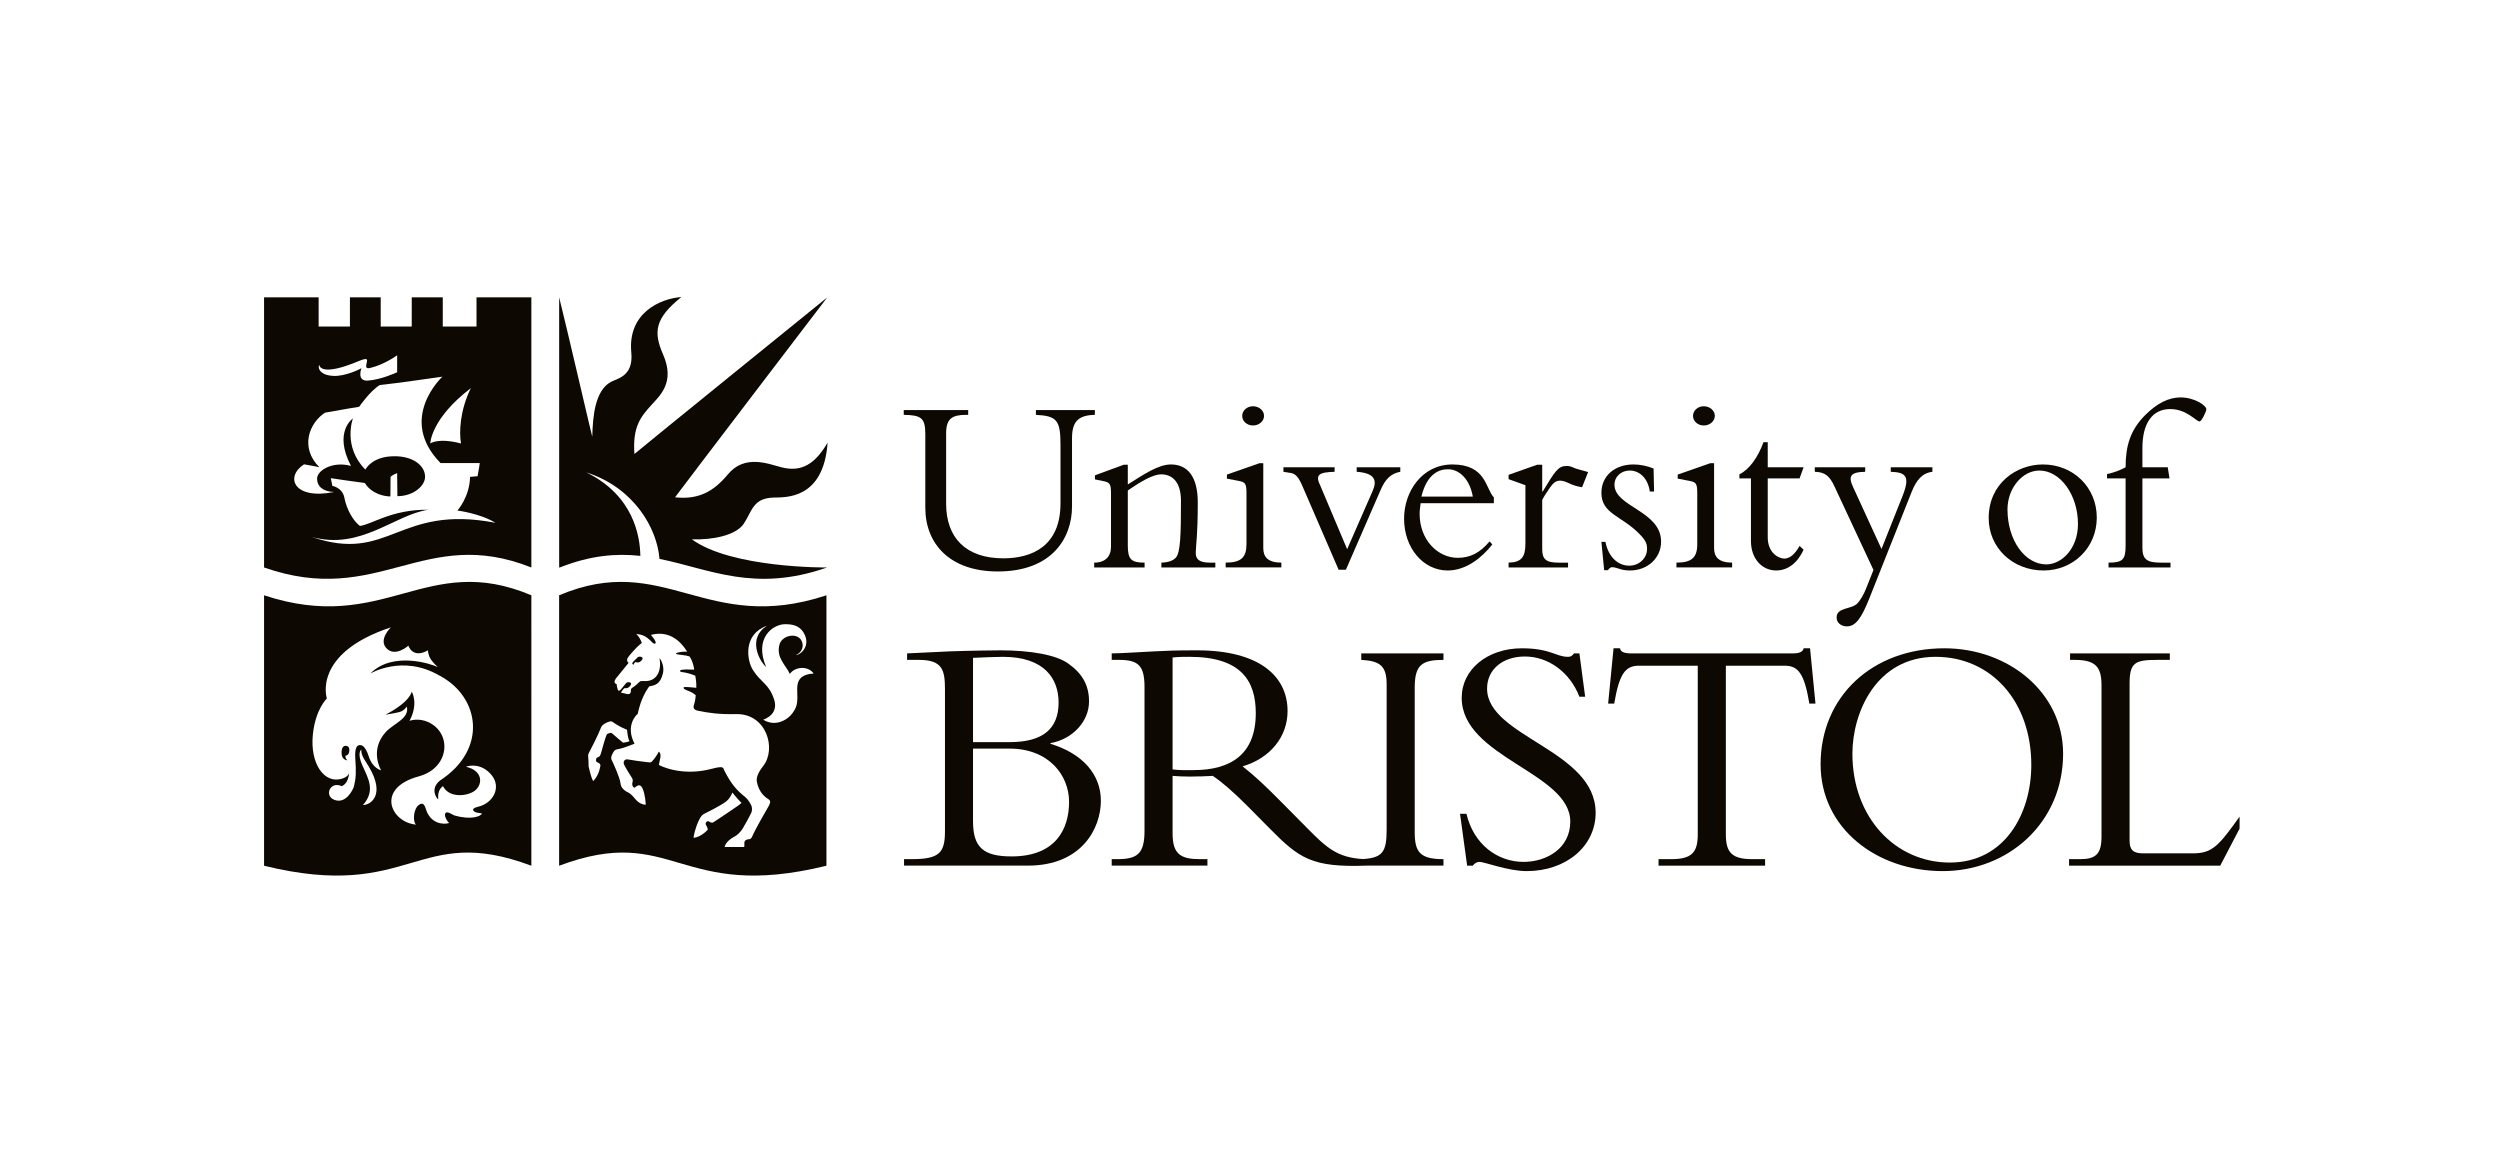
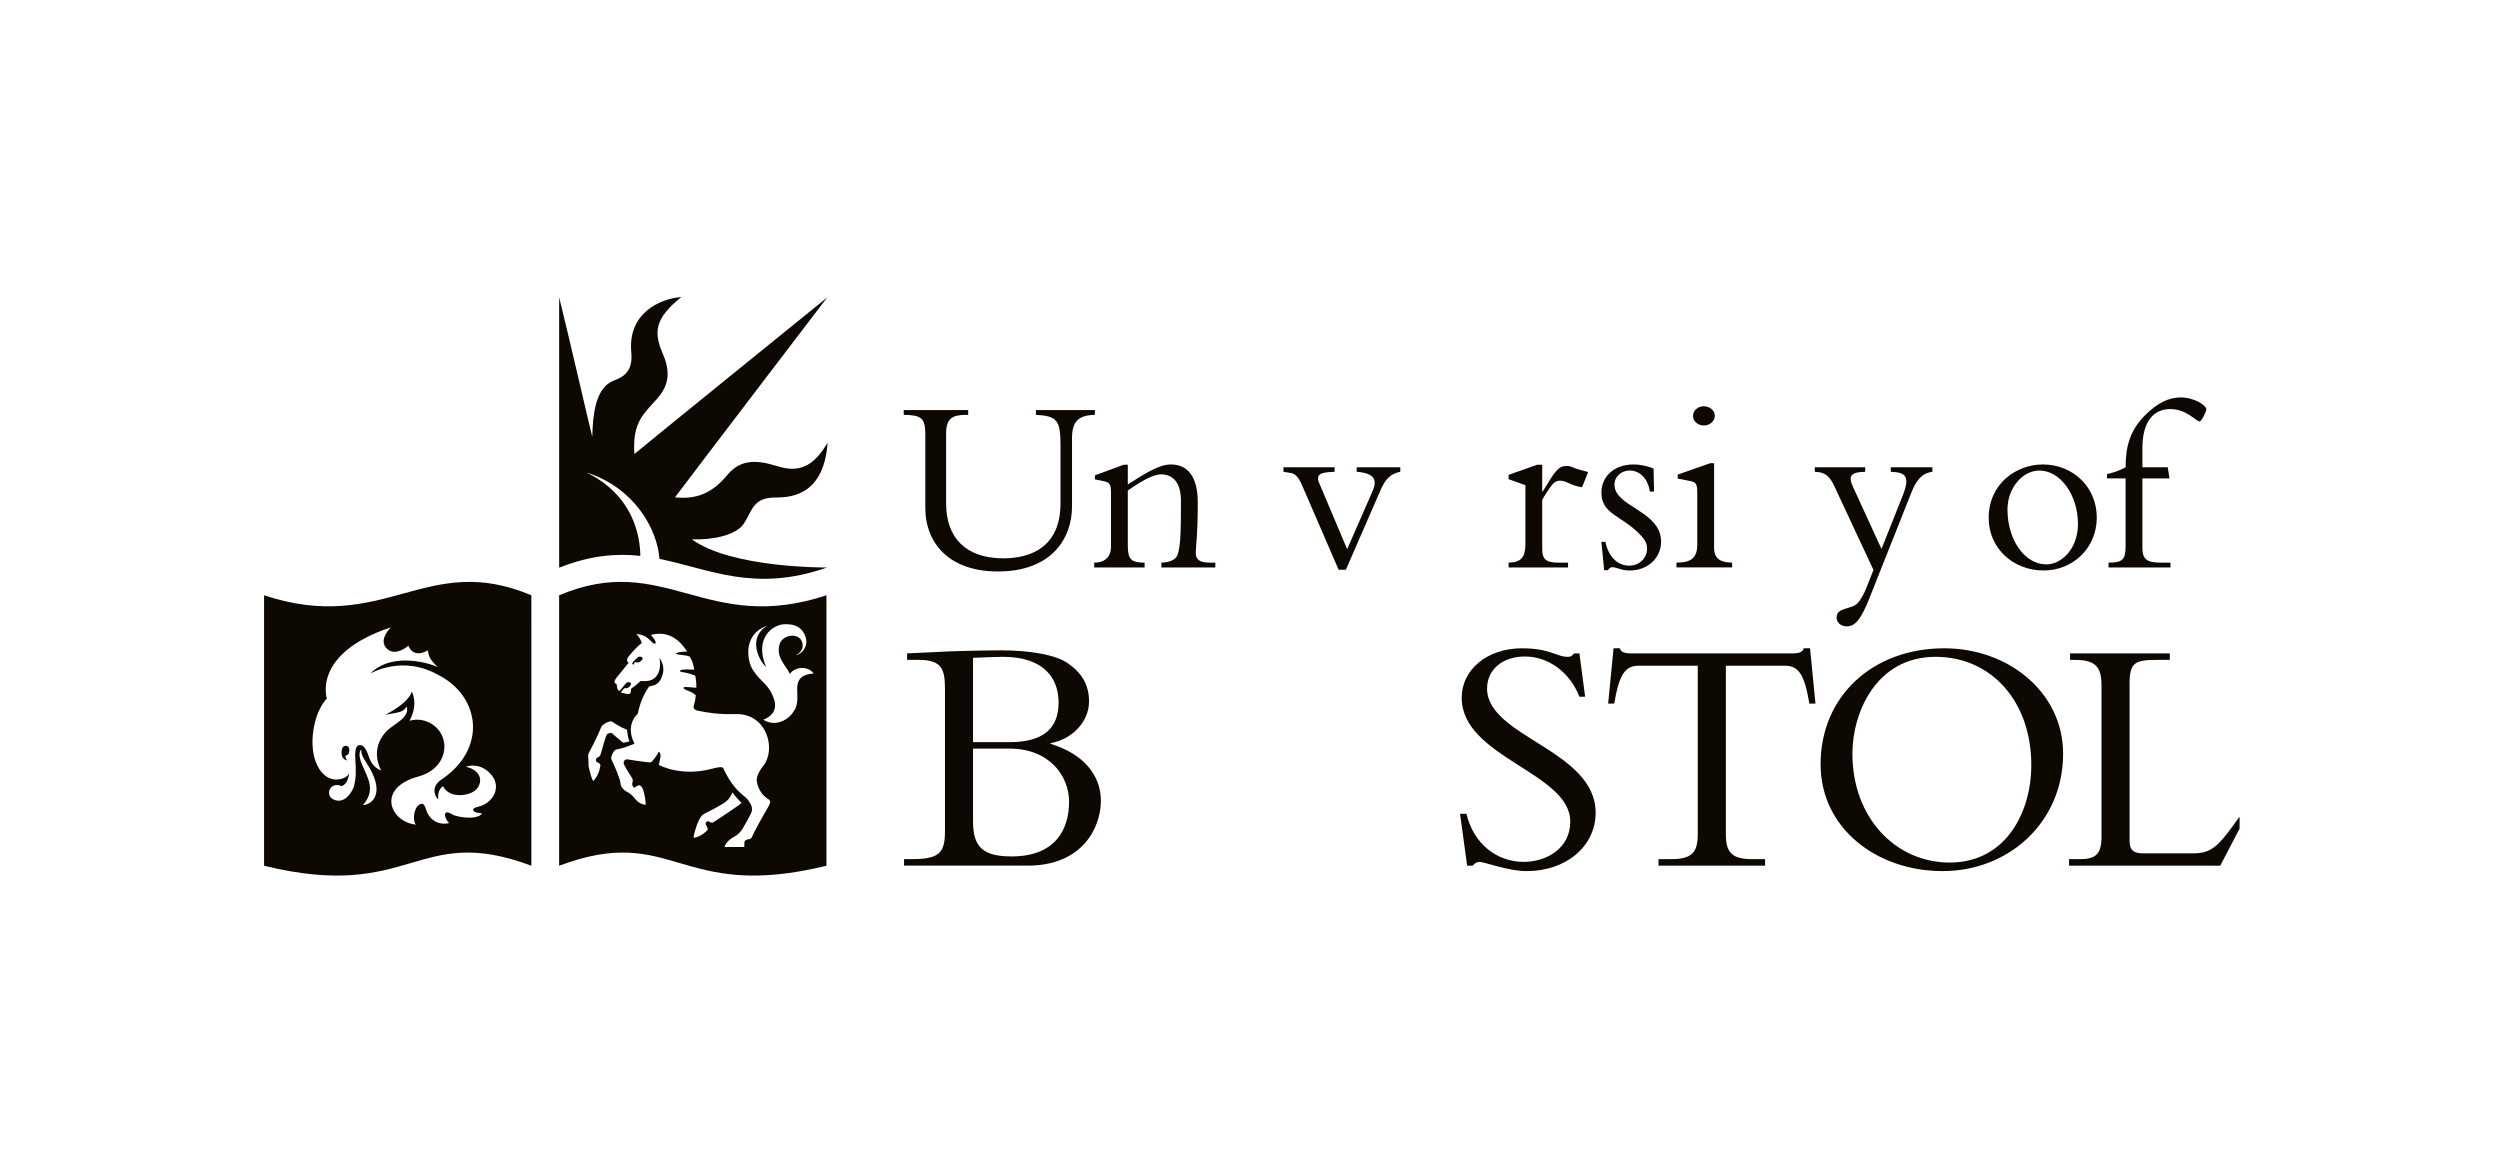
<svg xmlns="http://www.w3.org/2000/svg" width="240" height="112" viewBox="0 0 240 112" fill="none">
  <g style="mix-blend-mode:luminosity">
    <rect width="240" height="112" fill="white" />
    <g clip-path="url(#clip0_960_1912)">
      <path d="M93.41 71.866H96.917C100.716 71.866 102.631 74.455 102.631 76.976C102.631 79.53 101.398 82.216 97.112 82.216C94.384 82.216 93.41 81.332 93.41 78.843V71.866ZM90.717 79.791C90.717 81.857 90.196 82.478 87.536 82.478H86.788V83.1H98.67C103.898 83.1 105.684 79.465 105.684 76.878C105.684 74.323 103.898 72.325 100.847 71.407V71.341C103.022 70.948 104.547 69.213 104.547 67.347C104.547 65.774 103.898 64.659 102.567 63.711C101.398 62.858 98.899 62.432 96.041 62.432C95.423 62.432 92.957 62.465 91.17 62.531C90.229 62.564 87.989 62.696 87.08 62.726V63.349H88.216C90.488 63.349 90.717 64.331 90.717 66.199V79.791ZM93.41 63.153C94.222 63.12 95.555 63.055 96.268 63.055C100.261 63.055 101.625 65.151 101.625 67.444C101.625 70 100.067 71.243 96.95 71.243H93.41V63.153Z" fill="#0D0802" />
-       <path d="M114.581 73.93C113.833 73.93 113.346 73.962 112.568 73.865V63.12C113.151 63.055 113.574 63.055 114.191 63.055C119.194 63.055 120.555 65.413 120.555 68.459C120.555 72.39 118.188 73.93 114.581 73.93ZM138.572 63.349V62.726H130.682V63.349C132.499 63.447 133.118 63.938 133.118 65.707V79.662C133.118 81.791 132.715 82.344 130.859 82.468C128.381 82.336 127.33 81.355 125.554 79.565L122.99 76.976C121.466 75.437 120.492 74.518 119.29 73.569C121.952 72.783 123.606 70.719 123.606 68.263C123.606 64.921 120.913 62.432 114.906 62.432C112.794 62.432 112.145 62.465 110.814 62.531C109.483 62.596 107.502 62.726 106.724 62.726V63.349H107.437C109.32 63.349 109.873 63.938 109.873 65.97V79.76C109.873 81.955 109.19 82.478 107.275 82.478H106.724V83.1H115.913V82.478H115.166C113.346 82.478 112.568 81.987 112.568 80.022V74.485C113.087 74.518 113.509 74.553 114.223 74.553C115.101 74.553 115.62 74.518 116.432 74.485C117.213 75.01 118.351 75.959 119.778 77.402L121.92 79.565C124.726 82.398 125.925 83.294 131.212 83.1H138.572V82.478C136.332 82.478 135.813 81.823 135.813 79.891V66.003C135.813 63.809 136.526 63.349 138.572 63.349Z" fill="#0D0802" />
      <path d="M140.779 78.123C141.463 81.038 143.733 82.741 146.266 82.741C148.442 82.741 150.747 81.464 150.747 78.876C150.747 74.159 140.324 72.719 140.324 66.987C140.324 64.267 142.792 62.236 146.105 62.236C148.829 62.236 149.383 63.055 150.519 63.055C150.78 63.055 150.908 62.989 151.104 62.727H151.623L152.175 66.888H151.623C150.714 64.529 148.636 63.024 146.396 63.024C144.253 63.024 142.759 64.267 142.759 66.102C142.759 70.753 153.181 71.999 153.181 78.024C153.181 81.234 150.356 83.626 146.558 83.626C144.772 83.626 142.501 82.741 142.046 82.741C141.754 82.741 141.525 82.904 141.395 83.101H140.845L140.163 78.123H140.779Z" fill="#0D0802" />
      <path d="M165.682 80.089C165.682 81.857 166.265 82.479 168.245 82.479H169.449V83.101H159.22V82.479H160.422C162.402 82.479 162.985 81.857 162.985 80.089V63.908H157.337C156.039 63.908 155.454 64.659 154.965 67.543H154.382L154.901 62.236H155.517C155.553 62.432 155.681 62.565 155.876 62.629C156.07 62.696 156.299 62.727 156.525 62.727H172.141C172.597 62.727 173.085 62.629 173.149 62.236H173.765L174.285 67.543H173.699C173.215 64.659 172.63 63.908 171.332 63.908H165.682V80.089Z" fill="#0D0802" />
      <path d="M198.058 72.358C198.058 66.462 192.798 62.236 186.662 62.236C179.747 62.236 174.777 66.854 174.777 73.372C174.777 79.499 180.137 83.626 186.499 83.626C192.798 83.626 198.058 78.974 198.058 72.358ZM195.005 73.439C195.005 78.089 192.473 82.805 187.181 82.805C181.952 82.805 177.831 78.484 177.831 72.358C177.831 68.427 180.101 63.055 185.817 63.055C191.174 63.055 195.005 67.348 195.005 73.439Z" fill="#0D0802" />
      <path d="M213.142 83.101H198.63V82.479H199.699C201.193 82.479 201.745 81.987 201.745 80.317V65.806C201.745 64.071 201.226 63.35 199.182 63.35H198.727V62.727H208.304V63.35H207.102C204.993 63.35 204.44 63.579 204.44 65.61V80.709C204.44 81.594 204.797 81.922 205.739 81.922H210.51C212.426 81.922 213.009 81.169 215.058 78.319H215.641L213.142 83.101Z" fill="#0D0802" />
      <path d="M61.473 53.364C61.449 51.458 60.807 47.561 56.287 45.349C60.877 46.82 63.086 50.734 63.31 53.653C68.13 54.623 72.408 56.91 79.354 54.494L79.377 54.479C79.377 54.479 70.238 54.563 66.416 51.774C68.391 51.849 70.662 51.398 71.407 50.271C72.2 49.071 72.282 47.83 74.238 47.767C75.336 47.731 79.061 48.011 79.451 42.493C78.26 44.523 76.968 45.361 75.019 44.86C73.775 44.541 71.503 43.579 69.879 45.537C68.538 47.152 67.099 47.992 64.803 47.742C65.722 46.489 79.414 28.553 79.414 28.553C79.414 28.553 61.873 42.756 60.904 43.583C60.718 40.99 61.488 40.038 62.517 38.899C63.361 37.966 64.826 36.703 63.66 34.039C62.718 31.885 62.841 30.582 65.411 28.516C63.362 28.666 60.236 30.056 60.606 33.851C60.831 36.143 59.22 36.342 58.633 36.669C57.106 37.522 56.907 40.001 56.857 41.93C56.684 41.303 54.462 31.665 53.68 28.547C53.68 28.549 53.68 54.479 53.68 54.479H53.739C56.716 53.297 59.191 53.116 61.473 53.364Z" fill="#0D0802" />
      <path d="M105.105 39.365V39.826C103.492 39.852 102.914 40.506 102.914 42.062V48.62C102.914 51.631 101.012 54.861 95.788 54.861C91.189 54.861 88.83 52.214 88.83 48.741V41.649C88.83 40.094 88.396 39.852 86.76 39.826V39.365H92.946V39.826H92.73C91.406 39.826 90.828 40.191 90.828 41.6V48.352C90.828 51.631 92.73 53.599 96.318 53.599C99.037 53.599 101.807 52.457 101.807 48.328V42.668C101.807 40.336 101.446 39.925 99.447 39.826V39.365H105.105Z" fill="#0D0802" />
      <path d="M108.269 52.36C108.269 53.696 108.581 54.013 109.881 54.013V54.474H105.043V54.013C106.101 54.013 106.656 53.429 106.656 52.482V47.382C106.656 46.483 106.559 46.312 105.933 46.191L105.114 46.022V45.632L107.883 44.613H108.269V46.507C109.881 45.487 111.23 44.588 112.41 44.588C114.047 44.588 114.986 45.802 114.986 48.231C114.986 51.462 114.817 52.094 114.793 53.041C114.769 53.696 115.154 54.013 116.141 54.013H116.672V54.474H111.494V54.013C112.192 53.987 112.602 53.818 112.866 53.551C113.325 53.09 113.373 51.316 113.373 48.086C113.373 46.142 112.433 45.536 111.471 45.536C110.7 45.536 109.521 46.215 108.269 47.09V52.36Z" fill="#0D0802" />
-       <path d="M120.288 39C120.866 39 121.348 39.413 121.348 39.925C121.348 40.434 120.866 40.847 120.288 40.847C119.71 40.847 119.252 40.434 119.252 39.925C119.252 39.413 119.71 39 120.288 39ZM121.275 52.627C121.275 53.477 121.732 54.011 123.009 54.011V54.473H117.664V54.011C119.132 54.011 119.662 53.525 119.662 52.237V47.357C119.662 46.409 119.541 46.288 118.916 46.166L117.785 45.948V45.558L120.913 44.465H121.275V52.627Z" fill="#0D0802" />
      <path d="M128.507 54.692L125.017 46.628C124.654 45.779 124.342 45.487 123.957 45.413L123.209 45.292V44.855H128.122V45.292C126.653 45.34 126.196 45.535 126.772 46.676L129.326 52.724L131.781 47.114C132.215 46.118 131.998 45.414 130.241 45.292V44.855H134.428V45.292C133.515 45.462 132.983 45.997 132.527 47.066L129.206 54.692H128.507Z" fill="#0D0802" />
-       <path d="M143.41 48.304V47.746C142.617 46.943 142.688 44.588 139.437 44.588C136.5 44.588 134.791 47.211 134.791 49.787C134.791 52.603 136.621 54.766 138.98 54.766C140.738 54.766 142.254 53.551 143.266 52.263L143 51.972C142.087 53.065 141.148 53.551 139.944 53.551C138.042 53.551 136.284 51.851 136.284 49.325C136.284 49.009 136.333 48.669 136.381 48.304H143.41ZM136.452 47.673C137.007 45.414 138.21 45.049 139.006 45.049C140.16 45.049 141.123 46.094 141.389 47.673H136.452Z" fill="#0D0802" />
      <path d="M148.053 52.702C148.053 53.696 148.415 54.013 149.617 54.013H150.533V54.474H144.825V54.013C146.054 53.988 146.44 53.478 146.44 52.19V46.58L144.825 45.998V45.584L147.571 44.613H148.053V47.187H148.101C149.305 45.196 149.593 44.735 150.388 44.735C150.678 44.735 150.749 44.758 151.206 44.953C151.448 45.05 151.88 45.146 152.46 45.318L151.88 46.774C151.519 46.725 151.061 46.604 150.605 46.386C150.341 46.264 150.052 46.142 149.762 46.142C149.328 46.142 149.063 46.434 148.824 46.774C148.51 47.212 148.244 47.625 148.053 47.99V52.702Z" fill="#0D0802" />
      <path d="M154.122 52.02C154.409 53.478 155.324 54.304 156.408 54.304C157.37 54.304 158.117 53.575 158.117 52.702C158.117 52.19 157.997 51.875 157.346 51.219C155.636 49.495 153.735 49.325 153.735 47.308C153.735 45.706 154.989 44.588 156.816 44.588C157.467 44.588 158.142 44.734 158.743 44.976L158.791 47.187H158.382C158.213 45.949 157.418 45.171 156.455 45.171C155.661 45.171 154.989 45.729 154.989 46.532C154.989 48.669 159.465 49.034 159.465 51.997C159.465 53.575 158.165 54.766 156.479 54.766C156.024 54.766 155.685 54.692 155.421 54.595C155.155 54.522 154.964 54.449 154.771 54.449C154.625 54.449 154.482 54.547 154.361 54.74H154L153.735 52.02H154.122Z" fill="#0D0802" />
      <path d="M163.563 39C164.142 39 164.624 39.413 164.624 39.925C164.624 40.434 164.142 40.847 163.563 40.847C162.988 40.847 162.529 40.434 162.529 39.925C162.529 39.413 162.988 39 163.563 39ZM164.552 52.627C164.552 53.477 165.009 54.011 166.284 54.011V54.473H160.939V54.011C162.409 54.011 162.937 53.525 162.937 52.237V47.357C162.937 46.409 162.818 46.288 162.191 46.166L161.061 45.948V45.558L164.19 44.465H164.552V52.627Z" fill="#0D0802" />
-       <path d="M173.146 44.856L172.761 45.924H169.703V51.584C169.703 53.114 170.788 53.625 171.292 53.625C171.822 53.625 172.304 53.212 172.761 52.409L173.146 52.774C172.568 54.036 171.629 54.766 170.521 54.766C169.101 54.766 168.091 53.575 168.091 51.949V45.924H166.982V45.536C167.922 45.075 168.741 43.957 169.294 42.451H169.703V44.856H173.146Z" fill="#0D0802" />
      <path d="M182.67 47.551C183.392 45.705 182.934 45.34 181.514 45.292V44.855H185.51V45.292C184.523 45.414 183.969 46.093 183.514 47.234L179.421 57.533C178.696 59.331 178.143 60.132 177.302 60.132C176.723 60.132 176.314 59.769 176.314 59.282C176.314 58.286 177.71 58.529 178.313 57.923C178.577 57.655 178.939 57.023 179.13 56.537L179.852 54.717L176.122 46.725C175.664 45.729 175.23 45.317 174.22 45.292V44.855H179.059V45.292C177.59 45.317 177.423 45.753 177.903 46.773L180.623 52.701L182.67 47.551Z" fill="#0D0802" />
      <path d="M190.914 49.738C190.914 52.578 193.201 54.766 196.186 54.766C199.052 54.766 201.291 52.555 201.291 49.688C201.291 46.798 199.052 44.588 196.115 44.588C193.61 44.588 190.914 46.385 190.914 49.738ZM192.719 48.911C192.719 46.823 194.188 45.171 195.777 45.171C197.799 45.171 199.485 47.528 199.485 50.296C199.485 52.725 197.872 54.182 196.452 54.182C194.381 54.182 192.719 51.851 192.719 48.911Z" fill="#0D0802" />
      <path d="M208.272 45.925H205.671V52.579C205.671 53.697 206.105 54.013 207.453 54.013H208.369V54.474H202.421V54.013C203.818 54.013 204.058 53.697 204.058 52.338V45.925H202.276V45.512C202.95 45.367 203.528 45.147 204.058 44.857C204.058 42.84 204.492 41.31 205.912 39.876C207.091 38.687 208.224 38.152 209.33 38.152C210.679 38.152 211.81 38.93 211.81 39.294C211.81 39.488 211.354 40.46 211.161 40.46C210.824 40.46 209.932 39.27 208.344 39.27C206.61 39.27 205.671 40.654 205.671 43.01V44.857H208.103L208.272 45.925Z" fill="#0D0802" />
-       <path d="M44.259 42.573C44.059 41.495 44.159 39.367 45.202 37.262C41.353 40.193 41.304 42.573 41.304 42.573C41.304 42.573 42.049 41.997 44.259 42.573ZM42.471 36.16C42.471 36.16 37.803 36.837 36.462 36.963C35.538 37.513 34.476 39.054 34.476 39.054C34.476 39.054 33.384 39.216 31.198 39.617C29.68 40.617 28.765 42.949 30.652 44.852C30.056 44.727 30.056 44.727 29.188 44.576C27.326 45.779 28.194 48.009 32.068 47.233C30.975 47.194 30.428 46.657 30.441 45.955C30.416 45.191 31.894 44.239 33.693 44.727C31.98 41.458 33.879 40.168 33.879 40.168C33.879 40.168 32.874 42.867 35.072 45.078C35.271 44.752 35.928 43.838 37.778 43.8C39.621 43.762 40.779 44.677 40.807 45.73C40.831 46.657 39.665 47.633 38.15 47.633L38.126 45.419C38.126 45.419 37.633 45.597 37.493 45.793C37.494 45.896 37.479 47.658 37.479 47.658C36.884 47.658 35.668 47.408 35.023 46.368C34.526 46.318 31.757 45.904 31.757 45.904L31.906 46.643C31.906 46.643 32.874 46.806 33.06 47.782C33.286 48.965 33.955 50.05 34.55 50.489C35.705 50.351 37.616 48.885 41.13 48.936C37.902 49.386 34.626 52.868 29.907 51.54C37.405 54.121 38.175 48.385 47.56 50.188C46.095 49.286 43.911 49.011 43.911 49.011C43.911 49.011 45.078 47.733 45.127 45.779C45.276 45.77 45.475 45.755 45.847 45.717C45.972 45.09 46.058 44.454 46.058 44.454C46.058 44.454 44.01 44.452 42.291 44.452C38.106 40.18 42.471 36.16 42.471 36.16ZM31.994 36.086C33.173 36.148 34.606 35.409 34.7 35.346C34.7 35.346 34.203 36.612 35.32 36.536C36.533 36.454 37.928 35.827 38.126 35.735V34.106C38.017 34.186 36.836 35.029 35.494 35.334C35.004 35.445 35.171 35.008 35.22 34.758C35.271 34.508 35.303 34.302 34.426 34.669C30.838 36.172 30.652 35.146 30.652 35.021C30.504 35.196 30.567 36.009 31.994 36.086ZM51.01 28.547C51.01 28.547 51.01 54.064 51.01 54.478C40.669 50.37 36.361 58.336 25.35 54.478C25.35 54.596 25.35 28.547 25.35 28.547H30.589V31.346H33.593V28.547H36.548V31.346H39.526L39.528 28.547H42.506V31.346H45.746V28.547H51.01Z" fill="#0D0802" />
      <path d="M60.879 63.82C60.879 63.82 60.757 63.759 60.99 63.562C61.019 63.538 61.064 63.592 61.2 63.594C61.382 63.596 61.478 63.533 61.63 63.347C61.858 63.068 61.38 62.961 61.226 63.096C61.056 63.242 60.934 63.395 60.787 63.53C60.787 63.53 60.542 63.75 60.879 63.82ZM69.732 76.921C69.323 77.257 68.056 77.903 67.74 78.053C67.423 78.204 67.321 78.295 67.088 78.761C66.802 79.331 66.529 80.365 66.603 80.439C67.385 80.315 67.944 79.65 67.944 79.65C67.944 79.65 67.956 79.487 67.782 79.211C67.638 78.983 67.919 78.736 68.093 78.879C68.226 78.99 68.409 79.012 68.521 78.917C68.632 78.823 71.073 77.258 71.183 77.077C70.688 76.582 70.308 76.081 70.308 76.081C70.308 76.081 70.141 76.582 69.732 76.921ZM60.197 70.056C59.154 69.631 58.921 69.346 58.727 69.26C58.553 69.187 57.835 69.494 57.715 69.806C57.391 70.644 56.671 72.016 56.566 72.211C56.51 72.315 56.448 72.436 56.46 72.574C56.473 72.711 56.514 73.25 56.501 73.376C56.489 73.501 56.507 73.664 56.557 73.789C56.607 73.914 56.671 74.452 56.945 74.991C57.553 74.377 57.642 73.472 57.602 73.651C57.602 73.656 57.795 73.321 57.311 73.169C57.174 73.126 57.194 72.764 57.342 72.718C57.523 72.661 57.615 72.612 57.702 72.287C57.788 71.96 58.117 70.79 58.224 70.565C58.24 70.53 58.27 70.471 58.331 70.443C58.424 70.399 58.535 70.368 58.627 70.353C58.673 70.346 58.761 70.396 58.787 70.424C58.953 70.592 59.812 71.297 59.812 71.297C59.812 71.297 60.197 71.259 60.433 71.158C60.285 70.921 60.222 70.345 60.197 70.056ZM59.146 65.109C59.146 65.109 58.781 65.561 59.192 65.673C59.202 65.804 59.252 66.064 59.303 66.199C59.371 66.38 59.489 66.322 59.621 66.17C59.751 66.021 59.96 65.735 60.114 65.57C60.253 65.42 60.739 65.474 60.542 65.776C60.412 65.977 60.309 66.03 60.141 66.068C60.01 66.097 59.97 65.982 59.825 66.181C59.673 66.388 59.511 66.533 59.778 66.533C59.918 66.533 60.184 66.664 60.36 66.635C60.527 66.609 60.545 66.5 60.563 66.35C60.582 66.192 60.552 66.102 60.726 66.006C60.949 65.88 61.278 65.579 61.377 65.472C61.491 65.351 61.638 65.379 61.787 65.379C61.935 65.379 62.655 65.467 63.084 64.819C63.386 64.362 63.419 63.739 63.307 63.175C63.512 63.381 63.788 64.031 63.642 64.639C63.384 65.724 62.855 65.784 62.32 65.898C62.096 66.217 61.525 67.037 61.221 68.53C61.091 68.617 60.011 69.668 60.915 71.395C60.682 71.471 59.996 71.768 59.589 71.86C59.317 71.922 59.088 71.938 58.977 72.07C58.854 72.219 58.568 72.708 58.717 72.953C58.822 73.126 59.499 74.652 59.555 75.123C59.611 75.591 59.779 75.704 59.947 75.856C60.133 76.024 60.253 76.016 60.514 76.213C60.778 76.412 60.997 76.771 61.241 76.963C61.501 77.171 61.792 77.265 61.998 77.245C61.947 76.481 61.786 75.73 61.55 75.48C61.305 75.22 60.998 75.591 60.924 75.611C60.849 75.63 60.745 75.557 60.7 75.349C60.653 75.132 60.849 74.954 60.663 74.672C60.316 74.148 59.986 73.558 59.947 73.478C59.704 73 60.115 72.873 60.216 72.896C60.459 72.953 61.91 73.15 62.134 73.169C62.356 73.188 62.481 73.225 62.581 73.112C62.888 72.765 63.065 72.511 63.243 72.155C63.567 72.399 63.344 72.869 63.251 73.425C63.344 73.507 65.449 74.578 68.342 73.801C69.55 73.478 69.411 73.734 69.527 73.957C70.228 75.329 70.725 75.859 71.558 76.533C71.805 76.731 71.979 77.057 72.09 77.245C72.202 77.433 72.23 77.767 72.141 77.984C72.028 78.254 71.382 79.422 71.271 79.587C71.06 79.9 70.785 80.163 70.551 80.289C69.818 80.684 69.636 81.037 69.555 81.314C69.722 81.314 71.436 81.314 71.436 81.314C71.436 81.314 71.479 81.214 71.457 80.978C71.426 80.646 71.724 80.59 71.818 80.571C71.91 80.553 72.078 80.627 72.227 80.271C72.506 79.599 73.599 77.727 73.692 77.559C73.785 77.389 74.126 76.937 73.791 76.738C73.158 76.362 72.785 75.745 72.661 75.053C72.612 74.778 72.642 74.325 73.257 73.551C74.573 71.897 73.592 68.491 70.663 68.553C69.001 68.589 68.076 68.447 66.995 68.228C66.599 68.148 66.531 67.933 66.615 67.69C66.703 67.44 66.787 66.941 66.789 66.738C66.504 66.474 66.069 66.312 65.858 66.236C65.631 66.156 65.517 65.972 65.747 65.954C65.976 65.937 66.845 66.03 66.845 66.03C66.845 66.03 66.877 65.561 66.752 64.871C66.38 64.708 65.907 64.57 65.412 64.508C65.28 64.492 65.165 64.344 65.498 64.295C65.934 64.233 66.33 64.302 66.64 64.283C66.659 64.245 66.492 63.368 66.184 63.015C65.97 62.95 65.857 62.919 65.113 62.829C64.853 62.799 64.841 62.723 65.014 62.667C65.216 62.602 65.552 62.535 65.97 62.563C65.809 62.339 64.728 60.351 62.488 60.948C62.739 61.259 62.861 61.402 62.935 61.615C63.002 61.806 62.802 61.867 62.618 61.672C61.91 60.92 61.538 60.938 61.082 60.854C61.38 61.146 61.51 61.437 61.613 61.727C61.101 62.094 60.374 62.968 60.271 63.138C60.077 63.458 60.346 63.632 60.346 63.632L59.146 65.109ZM73.624 60.075C71.333 60.883 71.671 63.374 72.288 64.332C73.096 65.585 73.778 65.611 74.293 67.082C74.696 68.23 73.977 68.829 73.269 69.092C74.479 69.844 75.728 69.067 76.175 68.315C76.998 67.209 76.065 65.772 76.945 65.022C77.18 64.822 77.577 64.684 78.111 64.659C77.577 63.895 76.324 63.982 75.822 64.696C75.467 63.87 74.474 63.147 74.834 61.865C75.07 61.027 76.386 60.713 76.883 61.402C77.154 61.78 77.192 62.517 76.398 62.893C76.895 62.856 77.838 61.991 77.192 60.814C76.739 59.986 75.976 59.924 75.356 59.924C74.226 59.924 72.352 61.227 73.55 64.038C72.859 63.419 71.744 61.259 73.624 60.075ZM79.338 57.148C79.338 56.733 79.338 83.109 79.338 83.111C65.112 86.605 64.701 78.978 53.676 83.111C53.678 83.448 53.672 57.145 53.676 57.148C63.807 52.864 67.755 60.98 79.338 57.148Z" fill="#0D0802" />
      <path d="M34.684 71.96C34.684 71.96 34.234 72.255 34.798 73.504C35.362 74.751 36.062 75.912 34.843 77.283C35.535 77.291 37.042 76.372 35.429 73.634C35.058 73.003 34.657 72.566 34.684 71.96ZM33.159 72.547C33.532 72.522 33.578 72.061 33.511 71.819C33.431 71.533 32.959 71.497 32.844 71.862C32.732 72.222 32.83 72.572 32.83 72.572C32.923 72.92 33.311 73.018 33.345 72.983C33.129 72.789 33.188 72.677 33.159 72.547ZM33.516 74.205C33.427 75.307 32.8 75.47 32.8 75.47C31.706 74.963 31.12 76.352 32.038 76.76C33.201 77.28 33.912 75.763 33.982 75.483C34.178 74.687 34.197 74.124 34.108 72.834C34.034 71.733 34.302 71.567 34.482 71.537C34.663 71.507 35.036 71.492 35.409 72.638C35.783 73.785 36.589 73.951 36.589 73.951C36.589 73.951 35.421 72.033 37.045 70.263C37.801 69.441 39.34 68.973 39.055 67.821C39.055 67.821 38.817 68.234 38.354 68.355C37.892 68.475 36.993 68.611 36.993 68.611C36.993 68.611 39.147 67.586 39.535 66.409C39.535 66.409 40.208 67.54 39.312 69.199C39.312 69.199 40.165 68.891 41.085 69.31C43.428 70.357 43.179 73.724 40.214 74.527C35.995 75.669 37.527 78.961 39.943 79.163C39.684 78.997 39.625 78.005 40.05 77.415C40.261 77.225 40.64 76.841 40.879 77.649C41.304 79.074 42.542 79.19 43.117 79.012C42.966 78.884 42.684 78.45 42.718 78.2C42.79 77.701 43.407 78.219 43.632 78.284C45.294 78.759 46.177 78.344 46.272 78.094C45.901 78.016 45.965 78.058 45.73 77.998C45.511 77.943 45.083 77.636 45.883 77.451C47.351 77.112 48.159 75.585 47.192 74.408C46.269 73.283 45.107 73.456 44.729 73.611C46.32 73.956 46.399 75.248 45.589 75.905C44.882 76.441 43.125 76.654 42.524 75.466C42.145 75.742 42.012 76.186 42.076 76.738C41.917 76.678 41.251 75.722 42.24 74.931C46.832 71.945 46.091 66.927 42.206 64.862L42.157 64.841C38.632 62.798 35.548 64.663 35.548 64.663C37.728 62.461 41.494 63.77 42.036 64.044C42.036 64.044 41.602 63.664 41.372 63.315C41.074 62.863 41.085 62.43 41.085 62.43C39.59 63.273 39.205 61.98 39.205 61.98C39.205 61.98 37.909 63.157 37.069 62.2C36.334 61.361 37.525 60.224 37.525 60.224C29.94 62.736 31.378 67.057 31.378 67.057C31.378 67.057 30.279 68.074 30.033 70.527C29.753 73.312 31.13 75.293 32.848 74.749C33.242 74.625 33.437 74.435 33.514 74.227L33.516 74.205ZM51.011 57.148C51.015 57.145 51.01 83.448 51.011 83.111C39.987 78.978 39.577 86.605 25.35 83.111C25.35 83.109 25.35 56.733 25.35 57.148C36.932 60.98 40.881 52.864 51.011 57.148Z" fill="#0D0802" />
    </g>
  </g>
  <defs>
    <clipPath id="clip0_960_1912">
      <rect width="190" height="58" fill="white" transform="translate(25 27)" />
    </clipPath>
  </defs>
</svg>